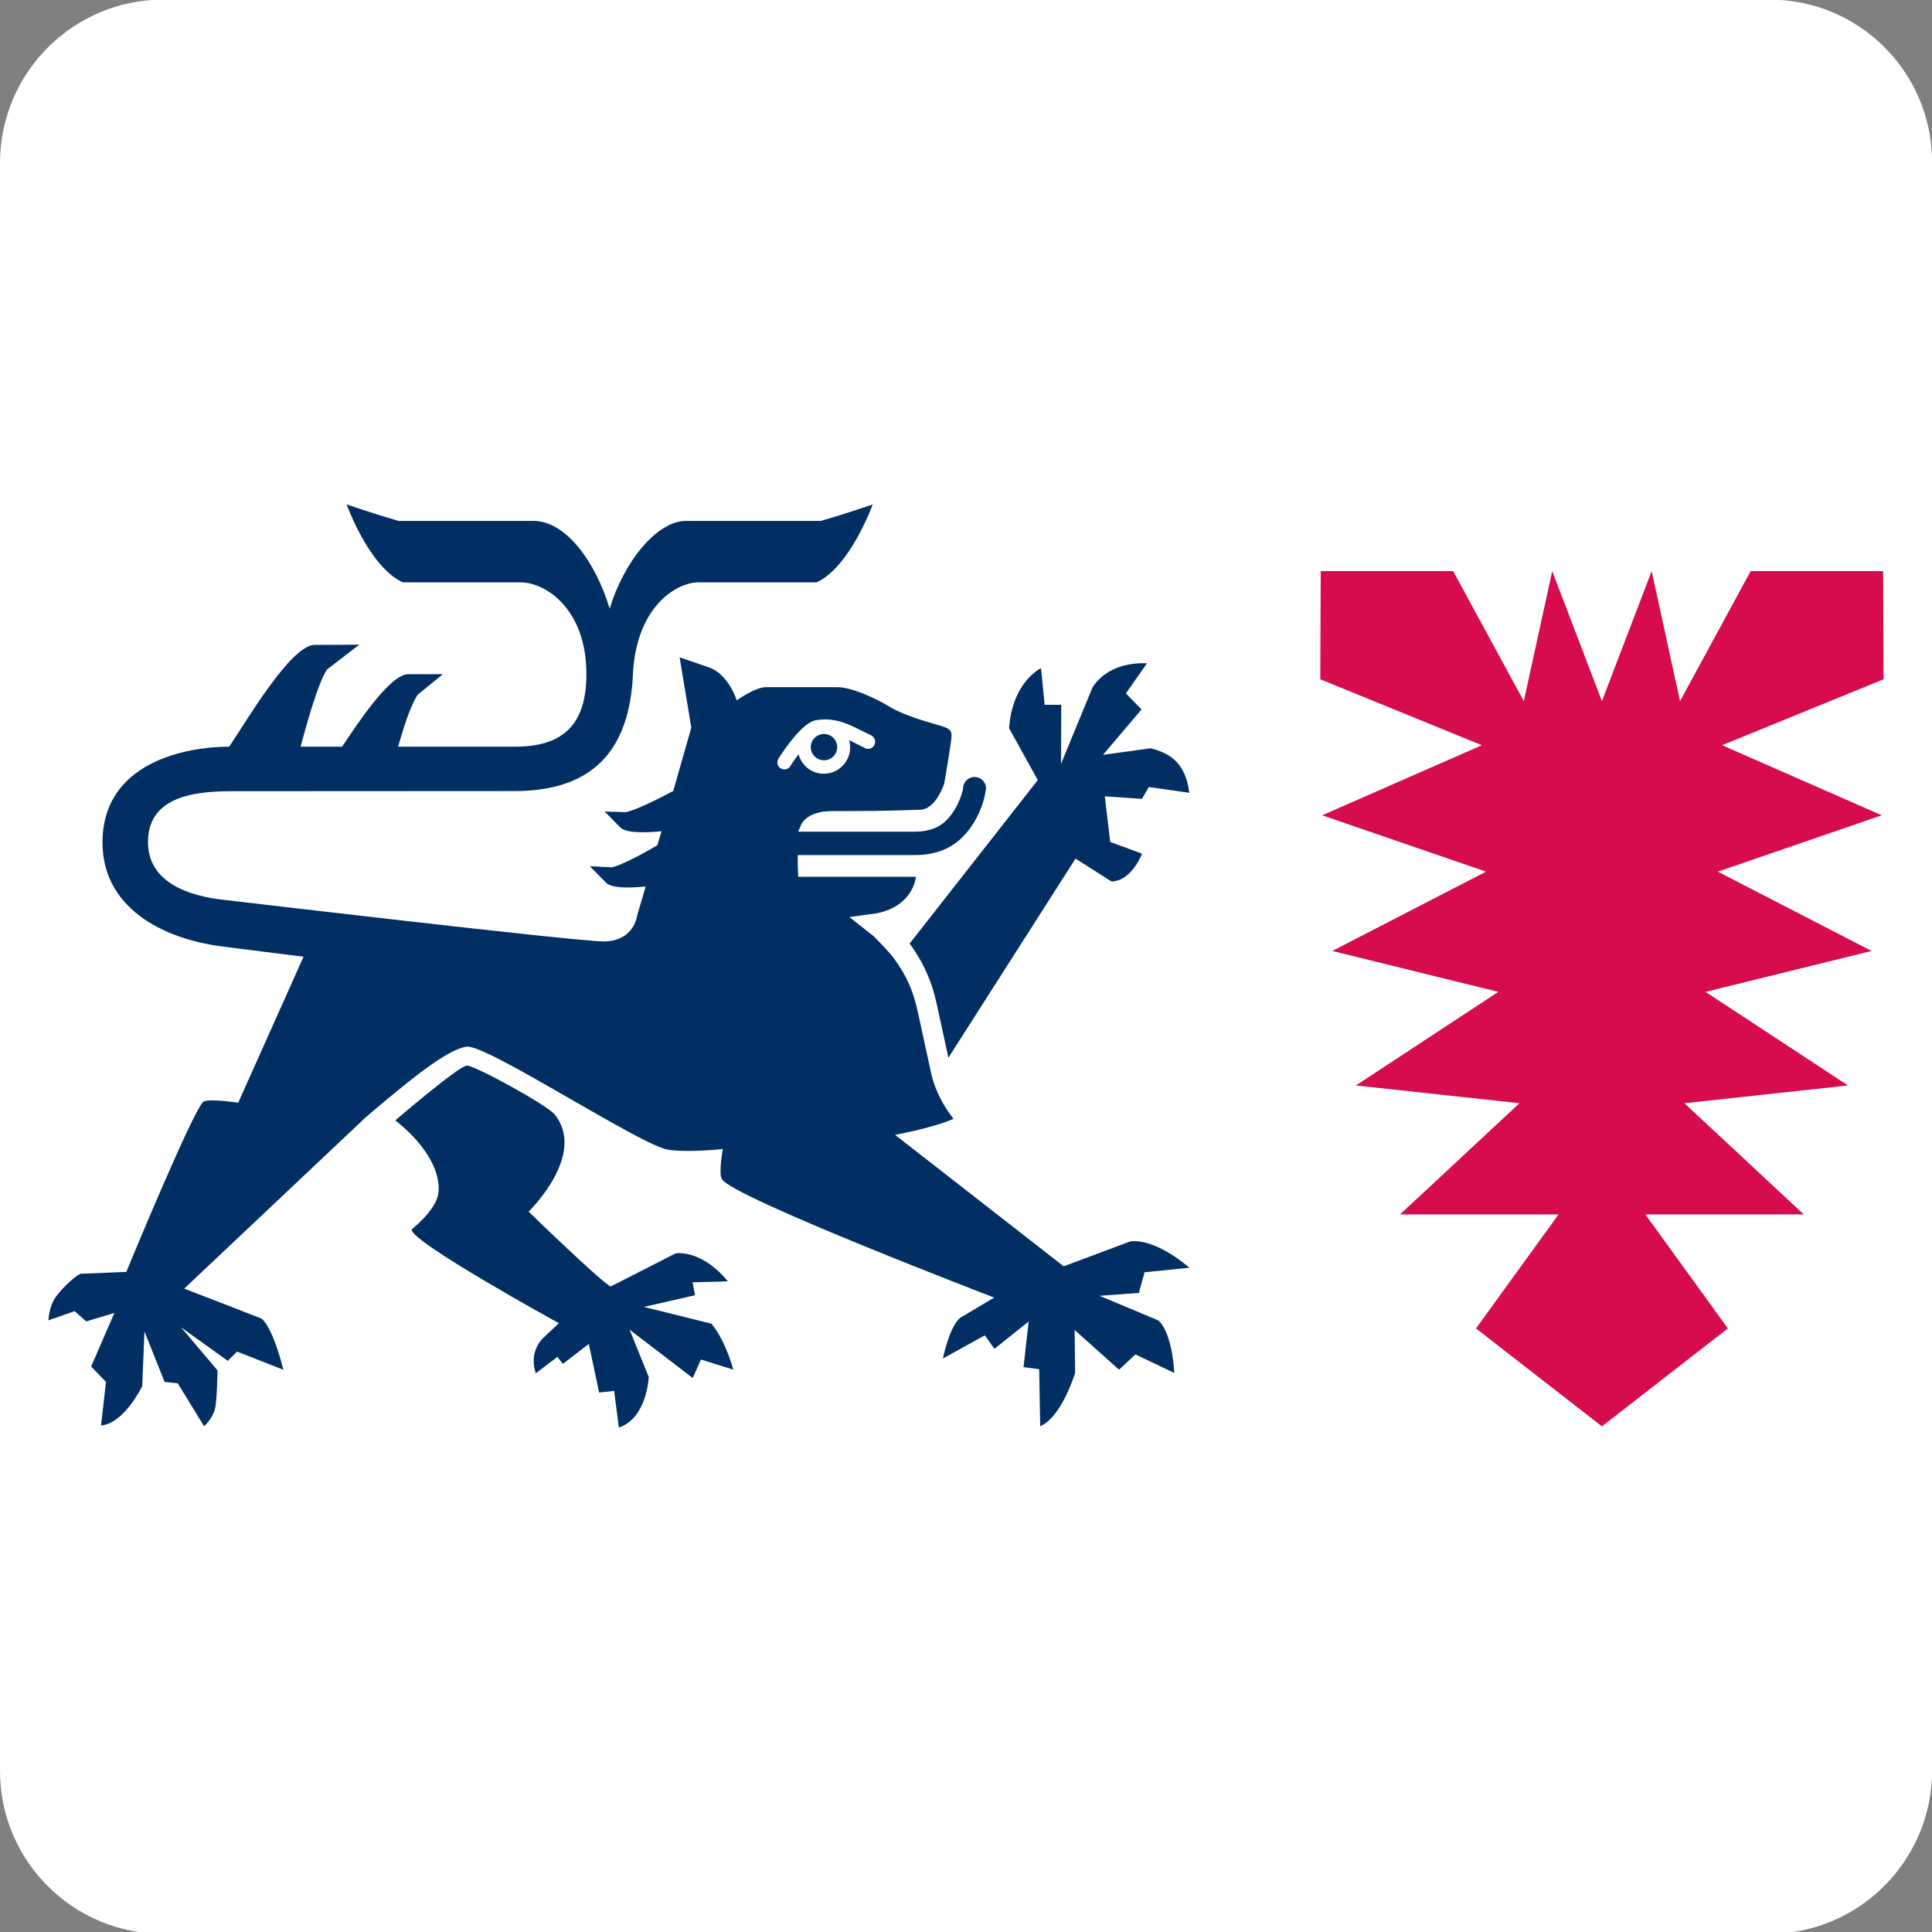
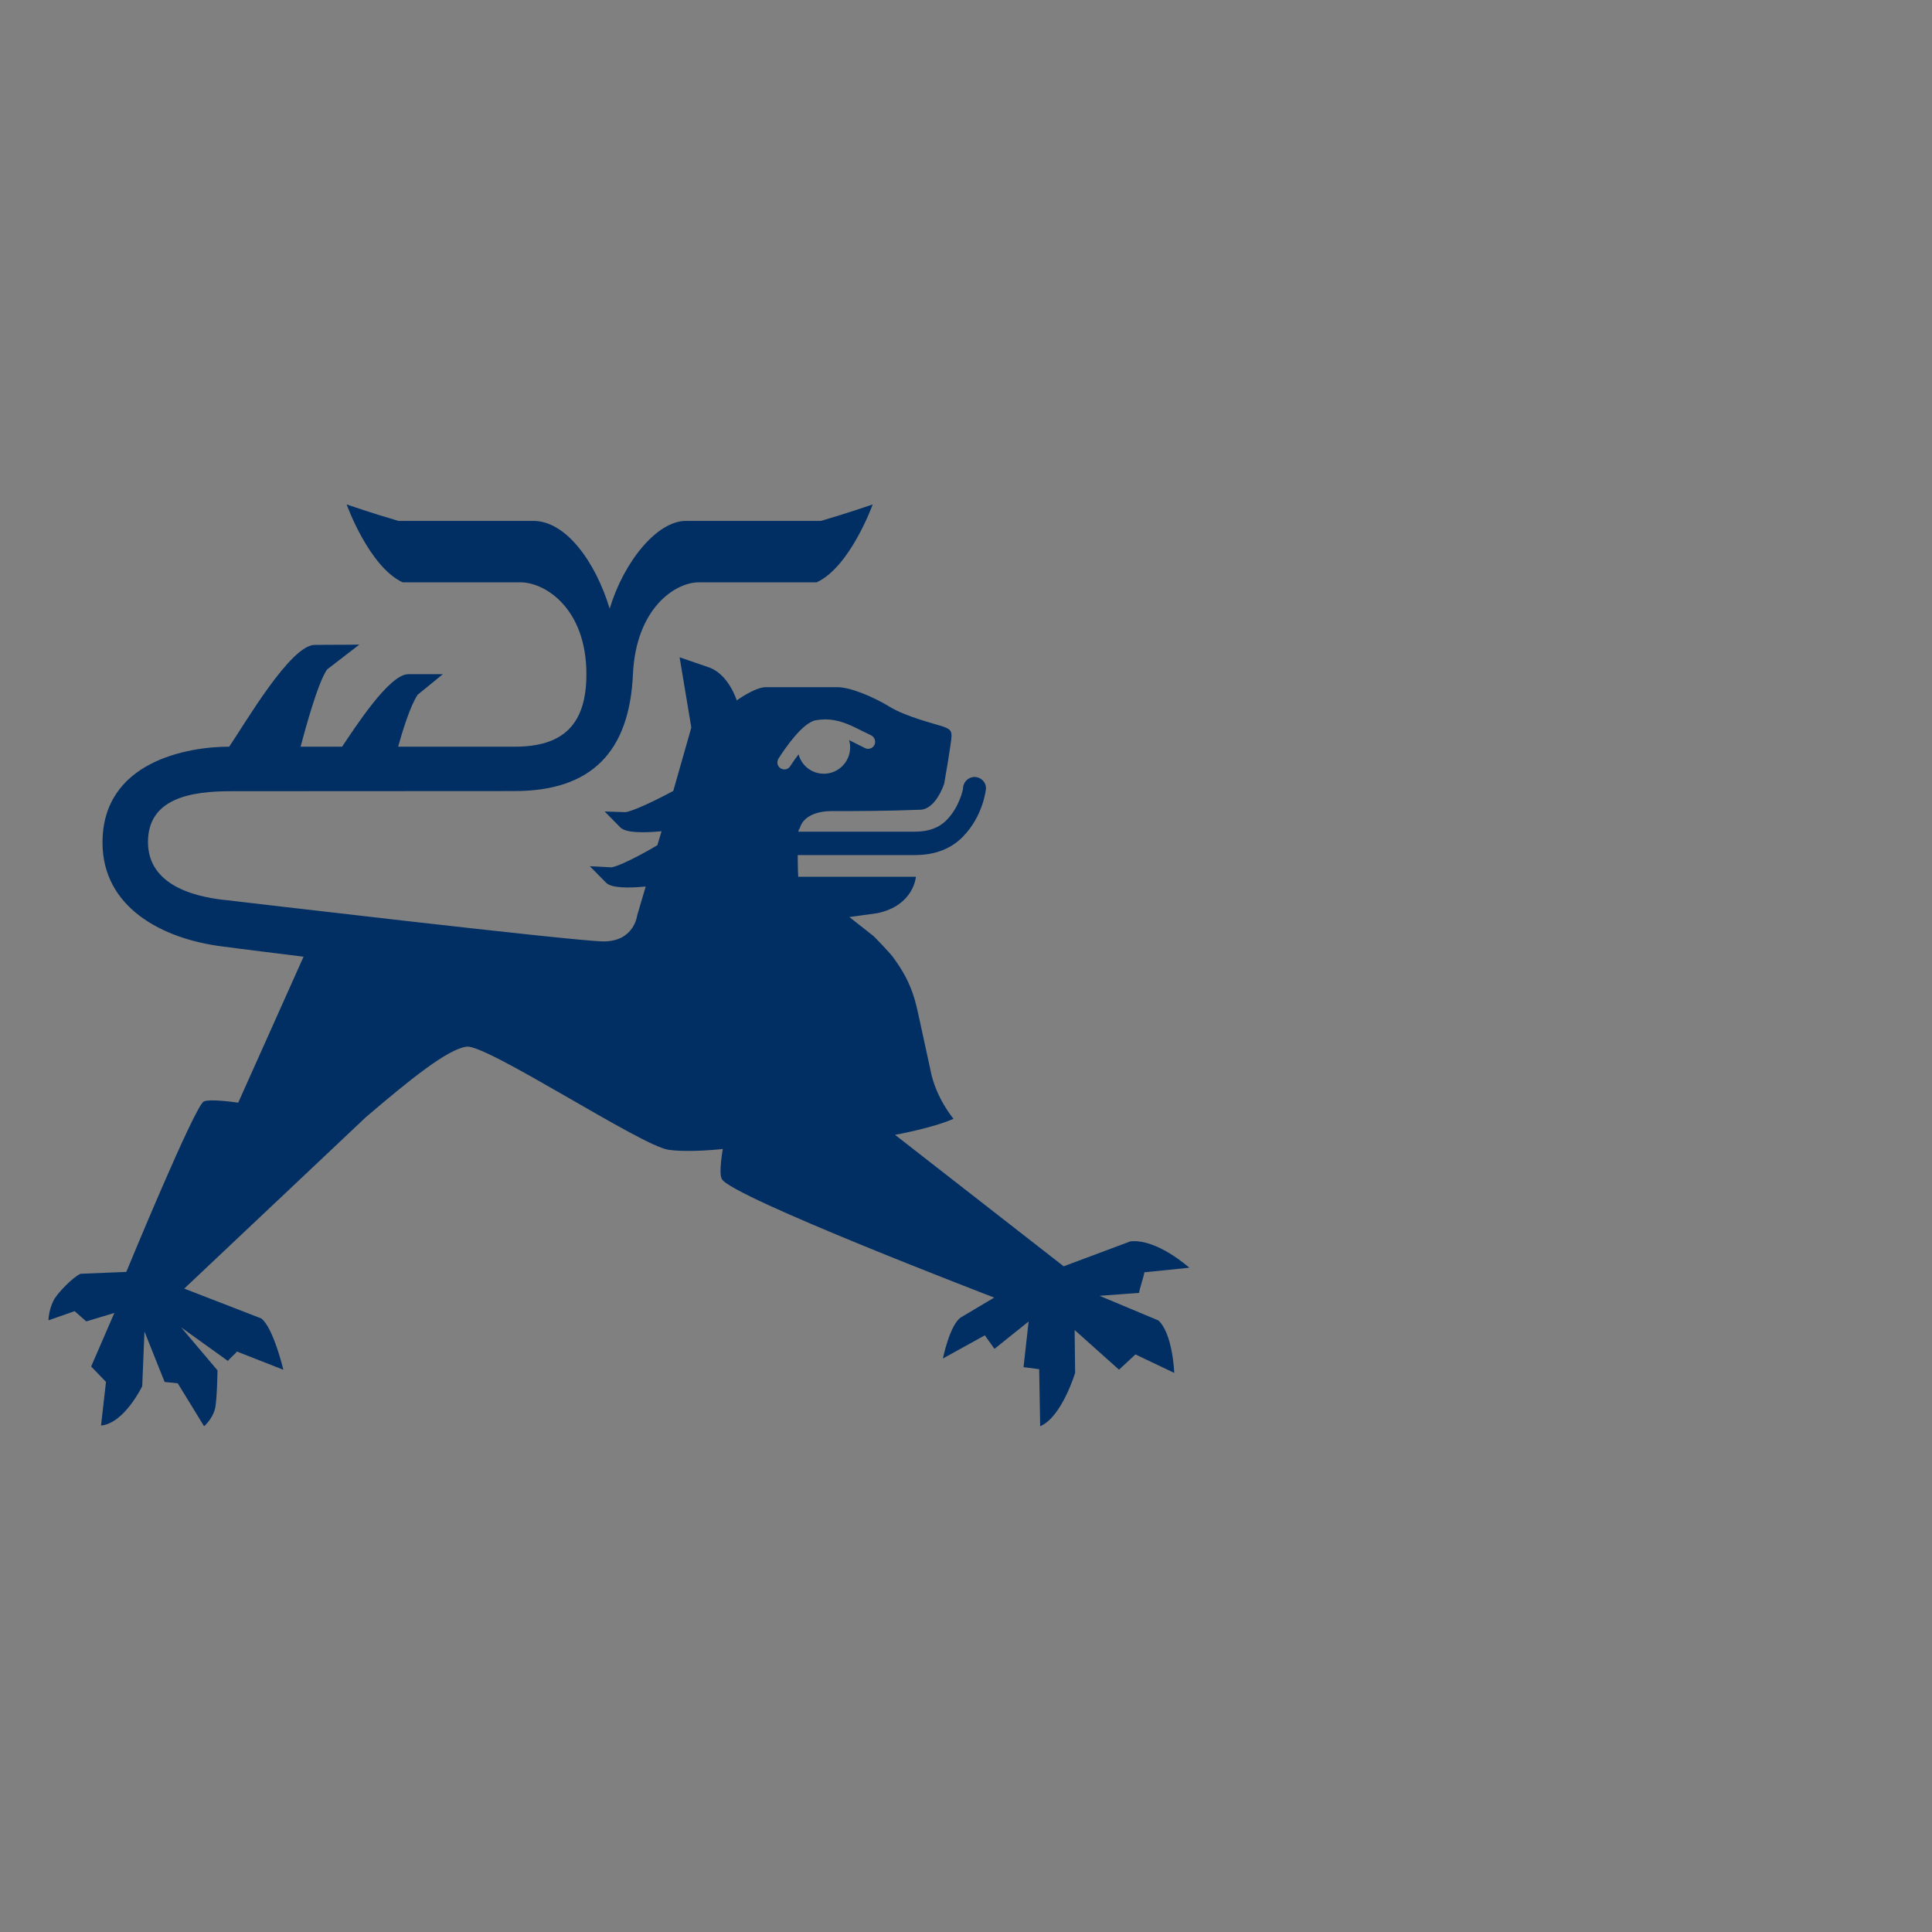
<svg xmlns="http://www.w3.org/2000/svg" width="100%" height="100%" viewBox="0 0 140 140" version="1.1" xml:space="preserve" style="fill-rule:evenodd;clip-rule:evenodd;stroke-linejoin:round;stroke-miterlimit:2;">
  <rect x="0" y="0" width="140" height="140" fill="#808080" stroke="none" />
  <g transform="matrix(0.99,0,0,1,6.21725e-15,-1)">
-     <path d="M129.514,0.969C136.09,0.969 141.421,6.246 141.421,12.755C141.421,39.164 141.421,102.834 141.421,129.293C141.421,135.832 136.066,141.133 129.461,141.133C102.768,141.133 38.591,141.133 11.928,141.133C5.34,141.133 0,135.846 0,129.325C-0,102.906 0,39.277 -0,12.819C-0,6.274 5.359,0.969 11.97,0.969C38.676,0.969 102.868,0.969 129.514,0.969Z" style="fill:white;" />
-   </g>
+     </g>
  <g transform="matrix(1,0,0,1,-224.226,36.234)">
-     <path d="M360.684,5.15L351.086,5.15L345.968,14.574L343.912,5.15L340.308,14.574L336.706,5.15L334.647,14.574L329.527,5.15L319.932,5.15L319.898,12.99L331.605,17.767L320.034,22.845L331.909,26.929L320.769,32.676L332.798,35.64L322.479,42.423L334.333,43.709L325.679,51.767L337.163,51.769L331.182,60.029L340.308,67.125L349.434,60.029L343.453,51.769L354.937,51.767L346.283,43.709L358.137,42.423L347.818,35.64L359.847,32.676L348.707,26.929L360.584,22.845L349.014,17.767L360.715,12.99L360.684,5.15Z" style="fill:rgb(214,12,76);fill-rule:nonzero;" />
-   </g>
+     </g>
  <g transform="matrix(1,0,0,1,-224.226,36.234)">
-     <path d="M275.77,59.684L270.889,58.469L274.593,57.622L274.414,56.688L276.967,56.62C276.967,56.62 275.325,54.419 273.195,54.584L268.481,56.99C267.844,56.725 262.532,51.565 262.532,51.565C262.532,51.565 266.781,47.452 264.418,44.525C263.843,43.811 258.626,40.979 258.067,40.979C257.496,40.979 252.871,44.952 252.871,44.952C254.634,46.319 256.216,48.37 255.993,50.22C255.838,51.471 254.062,52.845 254.062,52.845C253.784,53.637 264.725,59.652 264.725,59.652L263.552,60.751C262.472,61.908 263.057,63.28 263.057,63.28L264.617,62.089L265.013,62.598L266.894,61.152L267.642,64.675L268.73,64.555L269.069,67.212C271.117,66.538 271.235,63.545 271.235,63.545L269.85,60.119L274.425,63.621L275.018,62.28L277.363,63.015C277.363,63.015 276.817,60.906 275.77,59.684" style="fill:rgb(1,47,99);fill-rule:nonzero;" />
-   </g>
+     </g>
  <g transform="matrix(1,0,0,1,-224.226,36.234)">
-     <path d="M307.603,17.989L304.154,18.464L306.947,15.174L305.809,14.012L307.341,11.835C307.341,11.835 304.686,11.575 303.393,13.58L301.111,19.119L301.129,14.82C301.019,14.862 300.088,14.823 299.925,14.839L299.663,12.184C299.663,12.184 297.586,13.149 297.349,16.538L299.427,20.295L290.144,32.138C290.16,32.156 290.16,32.161 290.162,32.166C291.574,34.118 291.93,35.726 292.14,36.683L292.195,36.935L292.951,40.411L302.163,25.984L304.778,27.647C306.273,27.576 306.979,25.625 306.979,25.625L304.676,24.777L304.285,21.472L306.979,21.656L307.469,20.798L310.407,21.215C310.134,18.915 308.828,18.296 307.603,17.989" style="fill:rgb(1,47,99);fill-rule:nonzero;" />
-   </g>
+     </g>
  <g transform="matrix(1,0,0,1,-224.226,36.234)">
    <path d="M280.797,19.445C280.561,19.3 280.49,19.001 280.629,18.75C281.13,17.963 282.389,16.134 283.344,15.956C283.575,15.917 283.8,15.896 284.023,15.896C284.957,15.896 285.718,16.242 286.479,16.625L287.365,17.058C287.614,17.191 287.711,17.496 287.585,17.755C287.475,17.994 287.145,18.104 286.903,17.973L286.025,17.532C285.93,17.483 285.841,17.438 285.755,17.396C285.807,17.564 285.831,17.74 285.831,17.918C285.831,18.975 284.976,19.833 283.924,19.833C283.048,19.833 282.313,19.248 282.093,18.427C281.875,18.715 281.673,19.001 281.487,19.285C281.374,19.508 281.041,19.597 280.797,19.445M308.166,59.449L303.903,57.665L306.776,57.455C306.736,57.348 307.161,56.125 307.148,55.963L310.409,55.63C310.409,55.63 308.061,53.51 306.138,53.72L301.304,55.527L289.083,46C289.083,46 291.774,45.52 293.322,44.838C293.322,44.838 292.013,43.307 291.641,41.261L290.804,37.41C290.591,36.508 290.382,35.107 289.044,33.273C288.834,32.914 287.536,31.605 287.536,31.605L285.776,30.22L287.803,29.939C290.455,29.376 290.597,27.301 290.597,27.301L282.069,27.301C282.069,27.301 282.032,26.773 282.032,25.727L290.529,25.727C291.974,25.727 293.138,25.281 294.004,24.394C295.468,22.902 295.675,20.974 295.675,20.895C295.675,20.423 295.292,20.066 294.83,20.066C294.366,20.085 294.001,20.46 294.009,20.937C294.009,20.94 293.757,22.262 292.795,23.217C292.249,23.767 291.483,24.032 290.529,24.032L282.08,24.032C282.119,23.786 282.13,23.912 282.187,23.765C282.442,22.891 283.444,22.548 284.472,22.54C286.363,22.54 288.393,22.54 290.901,22.443C292.058,22.419 292.648,20.546 292.648,20.546C292.648,20.546 293.178,17.522 293.178,17.092C293.178,16.651 292.997,16.565 292.47,16.384C291.94,16.213 289.82,15.683 288.679,14.972C287.536,14.275 285.859,13.561 284.915,13.561L279.724,13.561C278.932,13.561 277.613,14.521 277.613,14.521C277.613,14.521 277.03,12.622 275.595,12.126L273.473,11.397L274.321,16.488L273.014,21.079C273.014,21.079 270.523,22.438 269.562,22.619L268.041,22.569L269.19,23.736C269.61,24.132 270.884,24.122 272.165,24.001L271.86,25.013C271.758,25.082 269.45,26.44 268.547,26.616L266.968,26.535L268.149,27.736C268.547,28.127 269.778,28.127 271.016,28.006L270.399,30.097C270.399,30.097 270.195,31.985 267.965,31.985C265.953,31.985 240.743,29.006 240.743,29.006C238.941,28.835 234.949,28.19 234.949,24.785C234.949,21.598 238.086,21.1 240.961,21.1L261.52,21.089C267.11,21.089 269.838,18.222 270.092,12.622C270.31,7.864 273.132,5.962 274.877,5.962L283.41,5.962C285.844,4.834 287.465,0.32 287.465,0.32C287.465,0.32 285.626,0.957 283.714,1.513L273.927,1.513C271.837,1.513 269.437,4.457 268.408,7.864L268.403,7.864C267.372,4.457 265.221,1.513 262.884,1.513L253.098,1.513C251.183,0.957 249.344,0.32 249.344,0.32C249.344,0.32 250.965,4.834 253.402,5.962L261.932,5.962C263.737,5.962 266.719,7.864 266.719,12.622C266.719,16.289 265.014,17.873 261.544,17.873L253.077,17.873C253.36,16.85 253.942,14.917 254.493,14.107L256.316,12.622L253.803,12.622C252.429,12.622 249.929,16.52 249.016,17.873L246.008,17.873C246.356,16.572 247.232,13.315 247.92,12.284L250.265,10.476C250.265,10.476 249.105,10.497 247.033,10.497C245.278,10.497 241.952,16.239 240.835,17.873C237.824,17.873 231.654,18.944 231.654,24.822C231.654,29.52 235.972,31.807 240.365,32.353C240.536,32.387 246.223,33.092 246.223,33.092L241.488,43.671C241.488,43.671 239.46,43.364 238.993,43.585C238.338,43.894 233.378,55.934 233.378,55.934L230.072,56.068C229.535,56.28 228.368,57.481 228.1,58.014C227.743,58.738 227.738,59.443 227.738,59.443L229.634,58.777L230.476,59.52L232.512,58.908L230.831,62.788L231.906,63.905L231.547,67.066C233.241,66.909 234.532,64.212 234.532,64.212L234.694,60.251L236.155,63.908C236.373,63.926 236.373,63.934 237.105,64.002L239.014,67.116C239.014,67.116 239.592,66.636 239.799,65.88C239.956,65.298 239.988,63.069 239.988,63.069C239.366,62.329 237.349,59.95 237.349,59.95L240.748,62.389C240.78,62.284 241.312,61.833 241.401,61.705L244.759,63.024C244.759,63.024 244.043,59.997 243.164,59.307L237.577,57.143L250.747,44.712C253.856,42.063 256.636,39.794 258.037,39.611C259.495,39.419 270.667,46.787 272.658,47.081C274.179,47.304 276.603,47.026 276.603,47.026C276.603,47.026 276.283,48.802 276.535,49.203C277.159,50.47 296.27,57.794 296.27,57.794L293.87,59.221C293.052,59.74 292.553,62.208 292.553,62.208L295.591,60.529L296.289,61.508L298.765,59.527L298.395,62.835L299.528,62.982L299.602,67.116C301.17,66.452 302.133,63.252 302.133,63.252L302.099,60.144L305.315,63.019L306.505,61.912L309.317,63.252C309.317,63.252 309.212,60.404 308.166,59.449" style="fill:rgb(1,47,99);fill-rule:nonzero;" />
  </g>
  <g transform="matrix(1,0,0,1,-224.226,36.234)">
-     <path d="M283.937,18.86C284.461,18.86 284.892,18.436 284.892,17.906C284.892,17.384 284.461,16.954 283.937,16.954C283.412,16.954 282.977,17.384 282.977,17.906C282.977,18.436 283.412,18.86 283.937,18.86" style="fill:rgb(1,47,99);fill-rule:nonzero;" />
-   </g>
+     </g>
</svg>